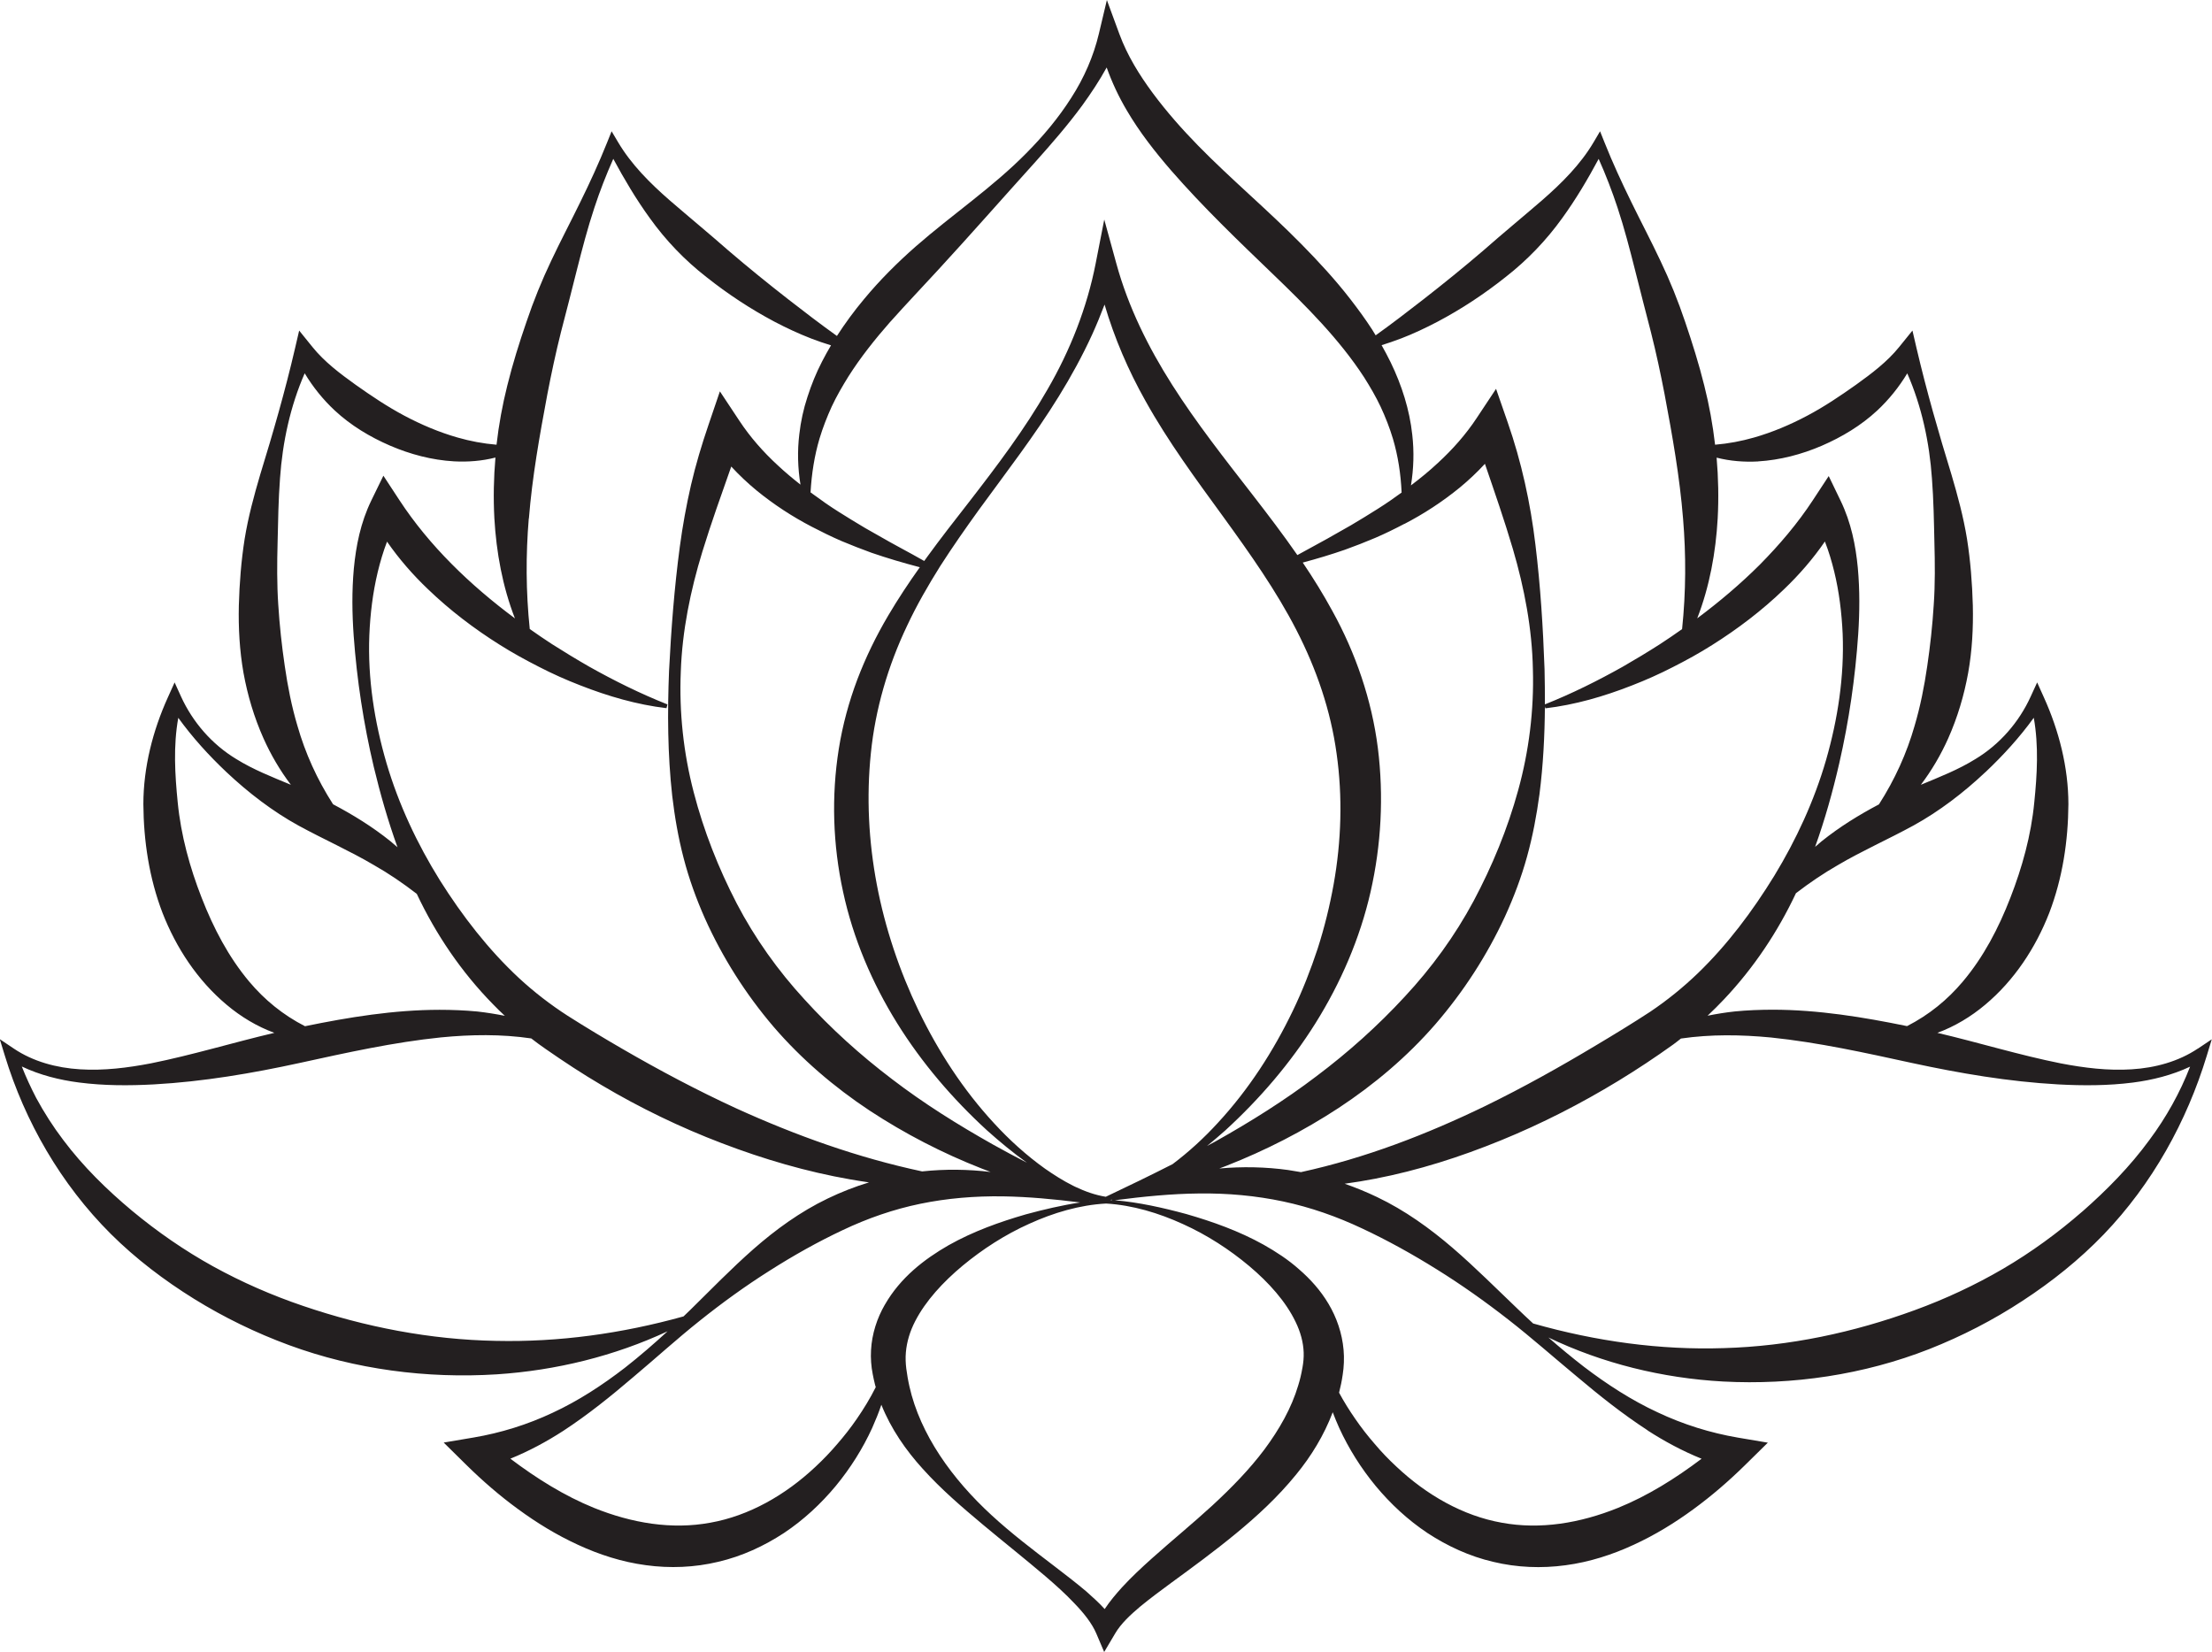
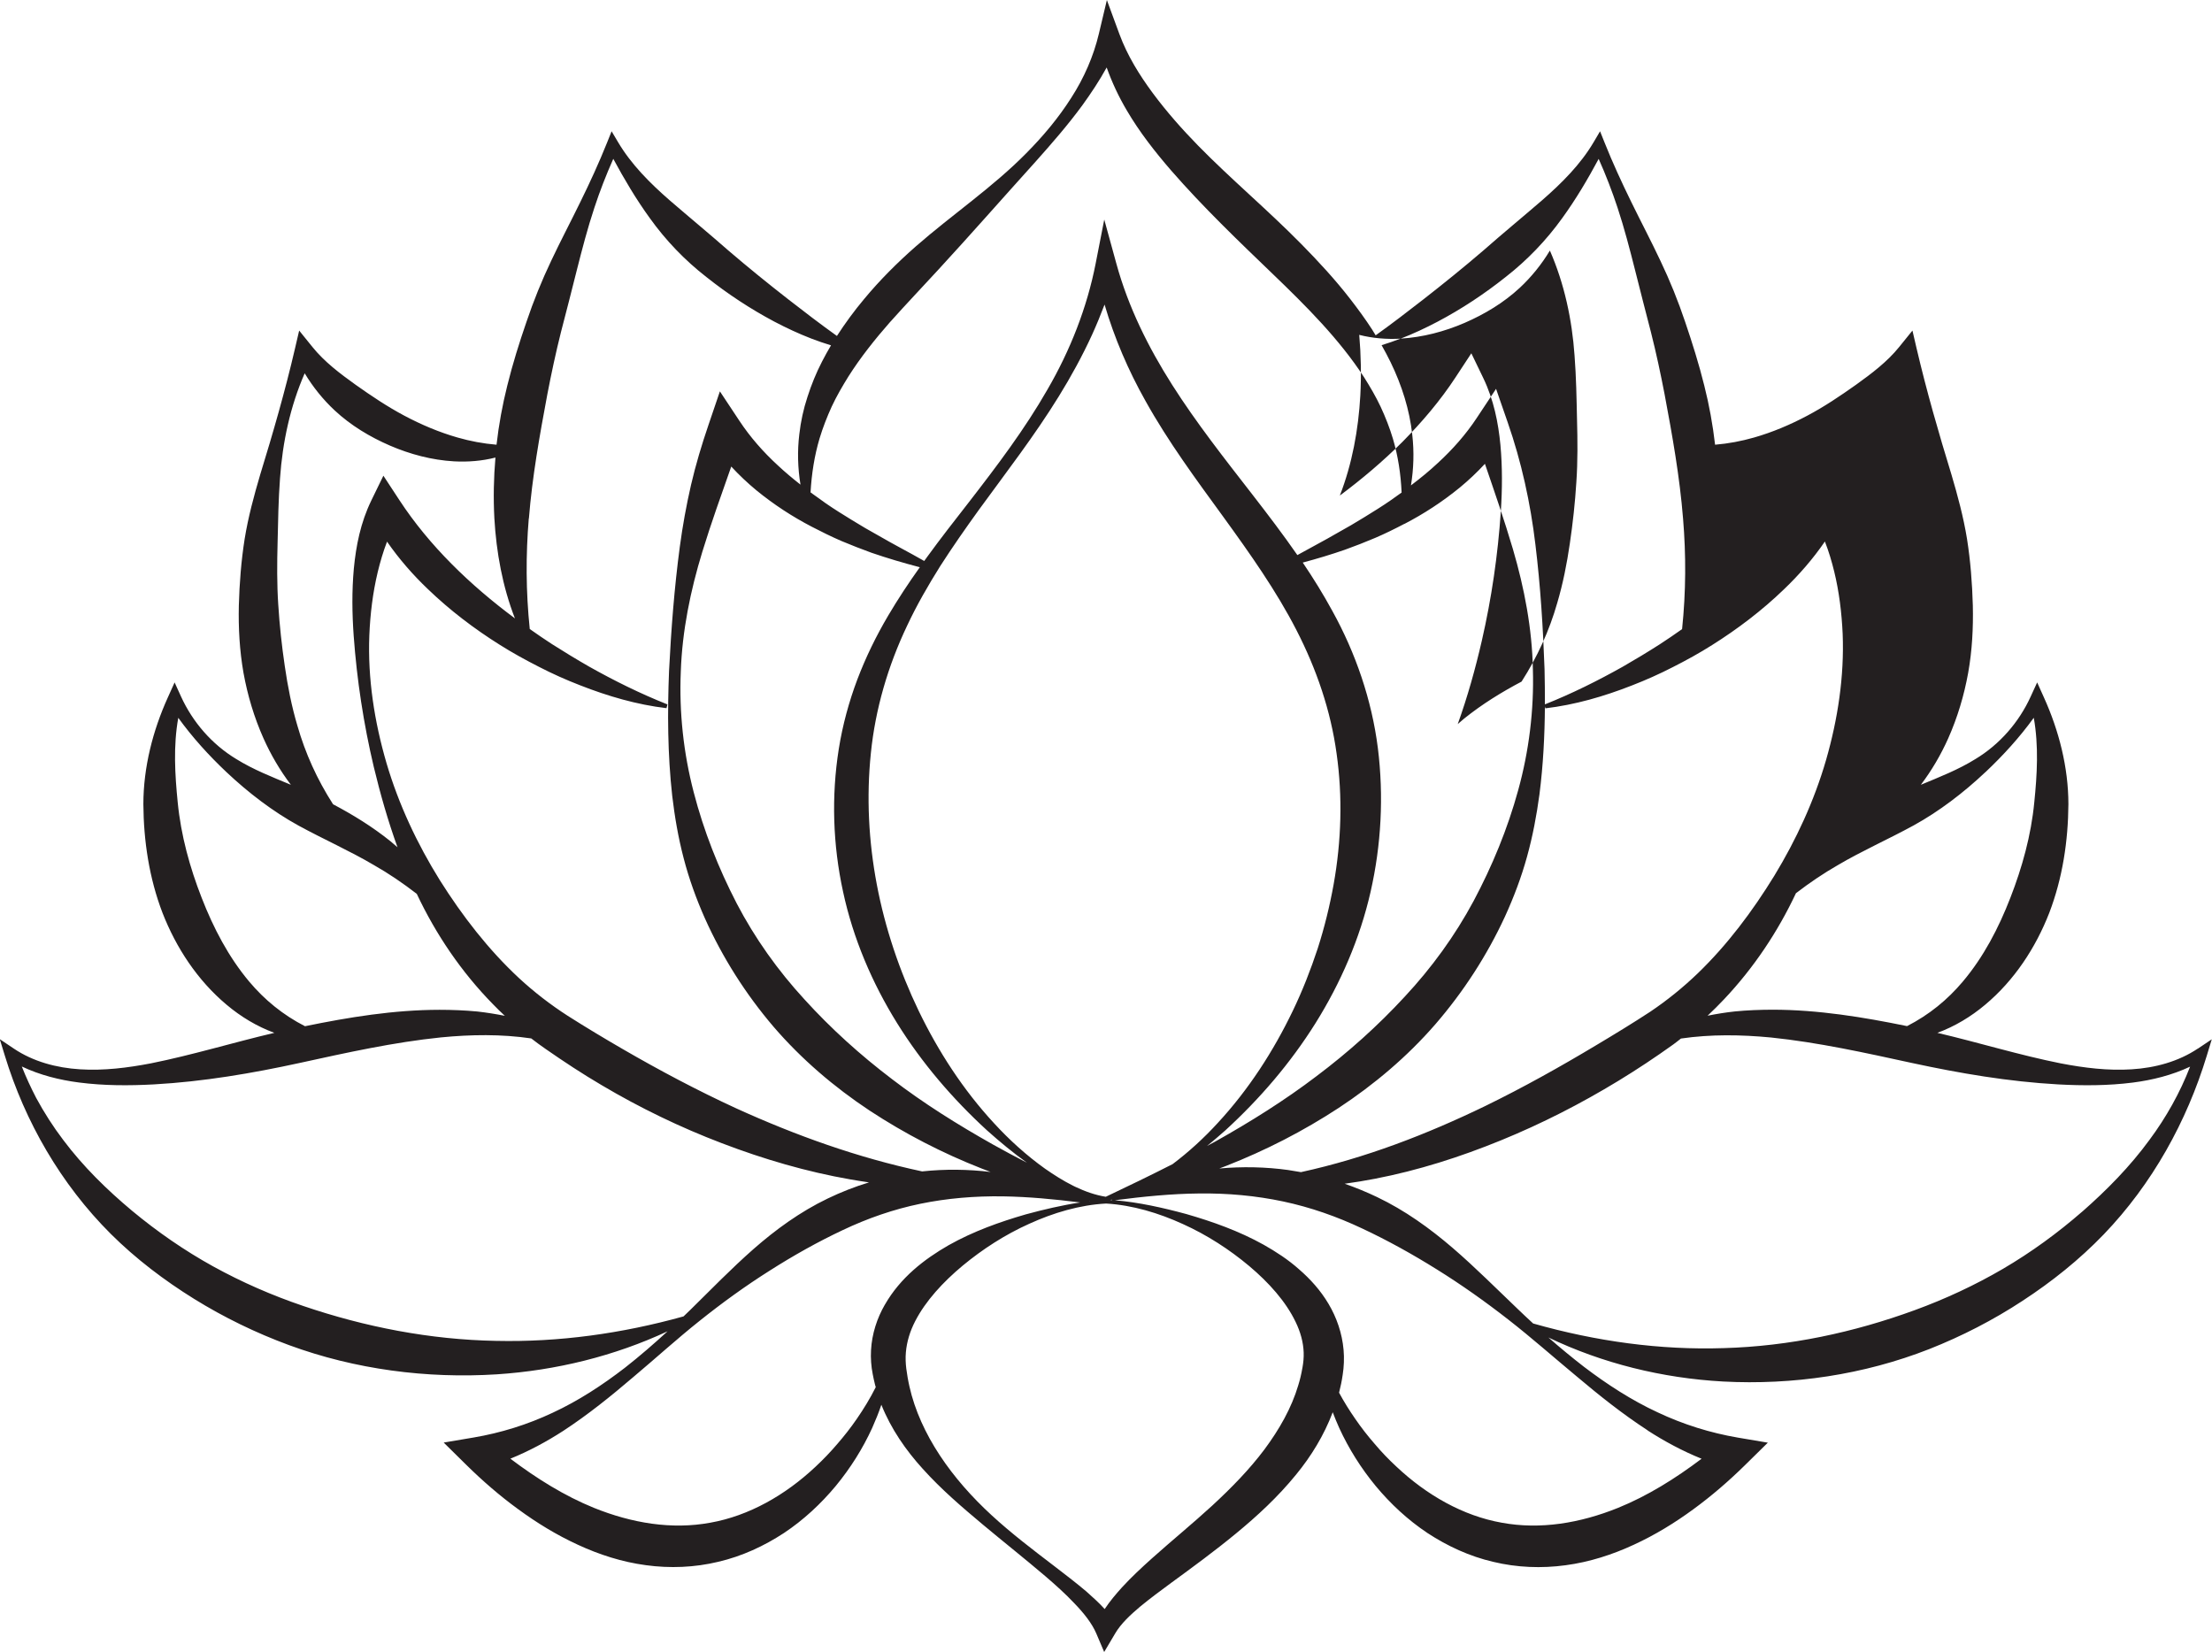
<svg xmlns="http://www.w3.org/2000/svg" id="Ebene_1" viewBox="0 0 431.16 321.97">
  <defs>
    <style>      .st0 {        fill: #231f20;      }    </style>
  </defs>
-   <path class="st0" d="M405.88,236.14c-4.81,4.19-9.97,7.95-15.45,11.16-5.48,3.2-11.26,5.89-17.21,8.06-11.89,4.35-24.45,7.04-37.23,7.4-12.38.41-24.87-1.31-37.15-4.8-1.02-.93-2.02-1.88-3.01-2.83-4.16-3.96-8.23-8.07-12.68-11.9-4.44-3.81-9.3-7.32-14.73-9.91-2.05-.98-4.17-1.85-6.32-2.6,1.98-.27,3.95-.59,5.9-.97,8.43-1.62,16.64-4.25,24.57-7.49,7.93-3.24,15.58-7.15,22.87-11.59,3.66-2.23,7.16-4.55,10.72-7.1.51-.37.99-.76,1.49-1.15,5.83-.85,11.72-.76,17.57-.2,9.18.95,18.3,2.97,27.53,4.98,9.23,1.99,18.72,3.62,28.42,4.16,4.84.26,9.73.26,14.58-.36,3.8-.49,7.61-1.44,11.14-3.1-1.97,5.09-4.66,9.89-7.9,14.25-3.8,5.21-8.33,9.8-13.11,14ZM321.14,278.8c3.3,2.13,6.82,4.02,10.53,5.52-5.13,3.88-10.55,7.25-16.29,9.58-7.36,2.97-15.14,4.28-22.66,2.89-7.52-1.33-14.61-5.36-20.52-10.92-1.49-1.38-2.91-2.85-4.23-4.42-1.35-1.55-2.63-3.18-3.8-4.89-1.14-1.64-2.2-3.34-3.16-5.11.3-1.16.54-2.33.71-3.53.23-1.42.32-3.23.17-4.81-.28-3.24-1.36-6.34-2.93-8.97-1.56-2.64-3.57-4.85-5.74-6.73-2.14-1.91-4.51-3.44-6.91-4.8-4.84-2.69-9.95-4.5-15.07-5.98-4.59-1.24-9.21-2.28-13.93-2.69,5.54-.72,11.01-1.27,16.42-1.32,5.58-.07,11.07.43,16.4,1.56,5.32,1.13,10.44,2.93,15.38,5.26,4.93,2.31,9.77,4.99,14.54,7.97,4.78,2.97,9.45,6.28,13.96,9.8,4.52,3.52,8.81,7.33,13.25,11.01,4.41,3.72,8.95,7.35,13.9,10.57ZM253.85,266.67c-.19,1.14-.46,2.25-.8,3.35-1.31,4.42-3.68,8.57-6.58,12.48-2.93,3.91-6.46,7.52-10.21,10.98-3.77,3.46-7.8,6.75-11.76,10.29-1.98,1.78-3.95,3.6-5.82,5.64-1.17,1.3-2.33,2.66-3.36,4.21-1.15-1.28-2.39-2.36-3.6-3.45-2.06-1.74-4.17-3.34-6.26-4.95-4.19-3.2-8.35-6.36-12.18-9.89-3.83-3.52-7.29-7.42-10.08-11.65-2.79-4.23-4.89-8.78-5.93-13.42-.14-.58-.24-1.16-.35-1.74-.08-.55-.18-1.08-.27-1.77-.13-1.08-.17-2.11-.08-3.16.18-2.07.8-4.12,1.82-6.09,2.04-3.95,5.41-7.61,9.26-10.82,3.87-3.2,8.25-6.04,12.98-8.16,4.71-2.14,9.79-3.66,14.97-3.94,5.18.31,10.26,1.85,14.95,3.99,4.72,2.13,9.1,4.97,12.94,8.19,3.82,3.21,7.14,6.92,9.04,10.88.96,1.97,1.51,3.98,1.58,5.98.03,1.05-.05,1.87-.25,3.03ZM172.47,254.3c-1.51,2.61-2.52,5.68-2.69,8.85-.09,1.57.03,3.18.33,4.69.11.6.28,1.36.46,2.09.04.15.09.29.13.44-1.08,2.16-2.34,4.22-3.7,6.19-1.17,1.71-2.45,3.33-3.8,4.89-1.33,1.56-2.75,3.04-4.23,4.42-5.91,5.56-13.01,9.59-20.53,10.92-7.52,1.39-15.29.08-22.66-2.89-5.74-2.33-11.16-5.71-16.3-9.59,3.63-1.47,7.07-3.33,10.29-5.41,4.88-3.19,9.33-6.79,13.65-10.48,4.35-3.65,8.53-7.46,12.94-10.97,4.4-3.52,8.96-6.82,13.65-9.78,4.66-2.97,9.41-5.63,14.25-7.91,4.83-2.29,9.87-4.05,15.11-5.13,5.23-1.08,10.65-1.53,16.15-1.45,4.95.08,9.96.55,15.03,1.19-3.57.54-7.09,1.37-10.6,2.32-5.11,1.48-10.22,3.3-15.04,6.01-4.74,2.72-9.4,6.3-12.43,11.59ZM96.74,261.35c-12.89-.23-25.57-2.7-37.65-6.81-6.05-2.05-11.92-4.61-17.53-7.7-5.6-3.09-10.88-6.75-15.81-10.84-4.92-4.11-9.55-8.64-13.44-13.83-1.96-2.58-3.71-5.32-5.26-8.18-1.03-1.99-1.98-4.03-2.8-6.12,3.52,1.67,7.34,2.63,11.15,3.12,4.85.63,9.74.63,14.59.37,9.7-.54,19.19-2.17,28.42-4.18,9.23-2.02,18.35-4.04,27.53-4.98,5.85-.57,11.77-.66,17.61.2.92.72,1.87,1.41,2.84,2.08,3.51,2.44,7.17,4.85,10.9,7.04,7.46,4.42,15.31,8.22,23.43,11.31,8.11,3.1,16.49,5.56,25.04,7.05,1.2.21,2.41.4,3.62.58-2.77.84-5.47,1.9-8.06,3.15-5.35,2.57-10.14,6.06-14.47,9.86-4.34,3.82-8.31,7.92-12.34,11.88-.42.42-.85.82-1.28,1.23-12.07,3.36-24.32,5.04-36.49,4.77ZM48.59,191.34c-4.04-4.81-6.98-10.44-9.28-16.35-2.31-5.9-4.04-12.16-4.67-18.6-.54-5.4-.88-11.02.11-16.48,2.77,3.83,5.94,7.32,9.39,10.58,4.28,4.03,9.05,7.68,14.04,10.42,5,2.73,10.03,4.94,14.7,7.7,2.91,1.65,5.66,3.53,8.36,5.61,3.7,7.86,8.68,15.23,14.9,21.56.73.76,1.48,1.49,2.26,2.21-1.78-.35-3.57-.64-5.37-.84-2.45-.23-4.9-.33-7.35-.33-8.94.01-17.7,1.45-26.23,3.2-4.29-2.19-7.9-5.16-10.85-8.67ZM54.24,117.89c-.27-4.04-.24-8.13-.13-12.23.09-4.1.16-8.27.47-12.43.49-7.02,1.99-14.03,4.81-20.47,1.61,2.68,3.59,5.13,5.85,7.24,3.15,2.93,6.86,5.16,10.79,6.86,3.93,1.69,8.15,2.81,12.45,3.06,2.71.15,5.48-.07,8.09-.74-.34,3.92-.42,7.88-.21,11.83.38,6.65,1.6,13.34,4.01,19.52-8.8-6.54-16.71-14.18-22.52-23.05l-3.12-4.76-2.35,4.82c-2.11,4.34-2.98,8.84-3.41,13.26-.4,4.43-.34,8.8-.03,13.13.63,8.64,1.93,17.14,3.91,25.52,1.27,5.28,2.77,10.54,4.63,15.69-.45-.4-.91-.8-1.38-1.18-3.52-2.83-7.33-5.17-11.18-7.2-3.11-4.84-5.42-9.95-6.95-15.31-1.13-3.79-1.89-7.68-2.46-11.61-.58-3.94-1.02-7.93-1.27-11.96ZM103.09,101.08c.65-8.14,2.09-16.17,3.6-24.24.78-4.04,1.64-8.08,2.65-12.1,1.04-4.02,2.09-8.05,3.1-12.12,1.03-4.06,2.09-8.15,3.42-12.15,1.06-3.23,2.3-6.4,3.68-9.51,2.14,3.96,4.44,7.86,7.11,11.54,3.11,4.35,6.84,8.23,11.02,11.48,4.15,3.3,8.58,6.22,13.25,8.7,2.34,1.23,4.74,2.35,7.22,3.31,1.27.48,2.54.93,3.84,1.32-.61,1.03-1.2,2.08-1.75,3.16-1.14,2.2-2.08,4.52-2.84,6.89-.78,2.36-1.31,4.81-1.59,7.28-.4,3.29-.3,6.62.23,9.82-1.52-1.19-2.99-2.42-4.38-3.72-2.88-2.64-5.42-5.54-7.5-8.68l-3.83-5.78-2.24,6.59c-1.29,3.78-2.47,7.7-3.39,11.66-.91,3.97-1.64,7.99-2.18,12.03-1.08,8.08-1.69,16.15-2.1,24.21-.32,8.07-.29,16.2.62,24.36.48,4.07,1.18,8.15,2.23,12.15,1.04,4.01,2.46,7.94,4.15,11.74,3.41,7.6,7.94,14.74,13.36,21.09,5.45,6.34,11.85,11.79,18.73,16.35,6.91,4.54,14.23,8.31,21.83,11.29.58.23,1.17.45,1.76.68-4.4-.53-8.87-.59-13.35-.11-12.57-2.68-24.62-7.01-36.19-12.27-7.57-3.48-14.94-7.39-22.16-11.57-3.62-2.1-7.16-4.22-10.73-6.49-3.34-2.15-6.56-4.63-9.53-7.38-5.93-5.52-10.99-12.05-15.41-19.07-4.38-7.04-8-14.71-10.38-22.79-2.36-8.07-3.68-16.52-3.35-24.9.17-4.19.68-8.34,1.63-12.32.49-2.04,1.09-4.05,1.82-5.96,2.34,3.38,5.04,6.47,7.97,9.26,4.29,4.13,9.02,7.72,13.99,10.84,2.48,1.57,5.06,2.98,7.67,4.31,2.6,1.34,5.28,2.54,8,3.59,5.43,2.13,11.08,3.78,16.84,4.46l.19-.73c-5.33-2.12-10.39-4.63-15.3-7.39-2.44-1.4-4.84-2.86-7.2-4.36-1.47-.95-2.91-1.94-4.34-2.95-.76-7.31-.78-14.45-.19-21.55ZM173.57,62.69c3.03-3.4,6.2-6.72,9.35-10.15,6.31-6.85,12.59-14.01,18.94-21.04,3.16-3.54,6.28-7.12,9.11-10.98,1.7-2.35,3.32-4.79,4.74-7.37,1.04,2.92,2.36,5.73,3.93,8.38,2.48,4.23,5.49,8.06,8.63,11.69,6.3,7.23,13.11,13.73,19.74,20.11,6.63,6.37,13.05,12.78,17.88,20.21,1.18,1.87,2.3,3.78,3.24,5.78.93,2,1.74,4.07,2.38,6.2.99,3.34,1.53,6.87,1.69,10.48-.72.52-1.45,1.04-2.18,1.55-1.65,1.14-3.36,2.2-5.09,3.26-1.72,1.07-3.48,2.09-5.27,3.08-2.54,1.48-5.17,2.84-7.78,4.3-2.81-4.05-5.77-7.93-8.72-11.74-5.51-7.1-10.98-14.04-15.67-21.42-4.68-7.36-8.58-15.21-10.89-23.65l-2.36-8.59-1.68,8.59c-1.68,8.57-4.94,16.88-9.39,24.54-4.41,7.71-9.81,14.85-15.3,21.94-2.76,3.54-5.53,7.08-8.19,10.74-.18.24-.35.49-.53.74-2.95-1.69-5.95-3.22-8.83-4.9-1.79-.99-3.55-2.01-5.27-3.08-1.73-1.06-3.44-2.12-5.09-3.26-1-.7-1.99-1.41-2.97-2.13.21-3.64.76-7.16,1.76-10.52.65-2.15,1.46-4.22,2.38-6.23.94-2.01,2.06-3.93,3.23-5.82,2.38-3.76,5.19-7.28,8.19-10.7ZM273.02,66c2.47-.95,4.87-2.08,7.21-3.31,4.67-2.47,9.1-5.4,13.25-8.7,4.18-3.26,7.91-7.13,11.03-11.48,2.67-3.68,4.97-7.58,7.1-11.54,1.39,3.1,2.61,6.28,3.68,9.51,1.32,3.99,2.38,8.08,3.41,12.15,1.01,4.07,2.07,8.1,3.1,12.12,1.02,4.02,1.88,8.06,2.66,12.1,1.52,8.08,2.95,16.11,3.6,24.24.59,7.09.57,14.22-.19,21.53-1.43,1.01-2.88,2.01-4.35,2.96-2.36,1.51-4.76,2.96-7.2,4.36-4.88,2.74-9.9,5.24-15.19,7.35.01-2.29-.02-4.57-.07-6.86-.29-8.08-.79-16.18-1.78-24.29-.96-8.1-2.74-16.18-5.4-23.81l-2.27-6.54-3.8,5.73c-2.08,3.14-4.63,6.04-7.5,8.68-1.66,1.56-3.45,3.02-5.29,4.41.53-3.21.64-6.54.26-9.85-.52-4.9-2.06-9.7-4.21-14.13-.56-1.14-1.15-2.26-1.77-3.35,1.25-.38,2.48-.82,3.7-1.28ZM342.68,89.93c4.3-.26,8.52-1.37,12.44-3.06,3.92-1.7,7.64-3.93,10.79-6.86,2.26-2.11,4.24-4.56,5.85-7.24,2.82,6.44,4.32,13.45,4.81,20.47.32,4.16.39,8.32.48,12.43.11,4.1.15,8.19-.13,12.23-.25,4.04-.69,8.03-1.27,11.96-.57,3.93-1.34,7.82-2.46,11.61-1.53,5.35-3.84,10.46-6.95,15.31-3.85,2.03-7.66,4.37-11.18,7.2-.43.35-.84.72-1.26,1.08,1.92-5.34,3.44-10.79,4.7-16.27,1.9-8.29,3.12-16.67,3.7-25.2.28-4.27.32-8.58-.08-12.94-.42-4.35-1.29-8.78-3.36-13.07l-2.31-4.79-3.1,4.72c-2.95,4.5-6.48,8.65-10.33,12.55-3.77,3.76-7.87,7.23-12.2,10.46,2.4-6.17,3.62-12.85,3.99-19.49.21-3.95.13-7.91-.21-11.83,2.61.67,5.39.89,8.09.74ZM216.74,233.83l.02.09c-.12-.01-.24-.02-.37-.03.12-.02.23-.04.35-.07ZM212.43,234.13s-.08.01-.11.02v-.04s.08.02.11.02ZM273.76,102.11c3.78-1.96,7.4-4.32,10.78-7.08,1.72-1.42,3.36-2.96,4.9-4.63,1.89,5.53,3.8,11.01,5.46,16.64,2.23,7.61,3.74,15.5,3.89,23.45.23,7.95-.77,15.92-2.86,23.5-2.08,7.59-5.07,14.81-8.69,21.61-3.65,6.8-8.2,13.05-13.44,18.67-5.21,5.65-10.97,10.81-17.18,15.48-6.19,4.71-12.85,8.88-19.75,12.75-.52.29-1.06.57-1.58.85,1.19-.98,2.37-1.98,3.53-3.01,6.69-6.12,12.7-13.1,17.6-20.92,4.88-7.81,8.65-16.46,10.73-25.59,2.08-9.14,2.59-18.64,1.42-28.03-1.19-9.4-4.35-18.55-8.87-26.72-1.78-3.27-3.72-6.4-5.77-9.43,2.76-.74,5.51-1.56,8.24-2.51,1.97-.71,3.93-1.47,5.88-2.3,1.94-.83,3.84-1.77,5.73-2.76ZM215.3,59.36c1.92,6.54,4.64,12.86,7.97,18.77,4.48,8.05,9.92,15.38,15.17,22.6,5.24,7.23,10.33,14.42,14.25,22.06,3.93,7.64,6.69,15.7,7.84,24.1,1.19,8.39.93,17.05-.58,25.48-.76,4.22-1.79,8.41-3.11,12.52-1.36,4.11-2.94,8.17-4.84,12.11-3.78,7.87-8.62,15.38-14.65,21.89-2.68,2.93-5.62,5.62-8.79,8.01-4.28,2.18-8.63,4.28-13.02,6.36-2.06-.33-4.04-1.04-5.94-1.94-.14-.07-.29-.15-.43-.21-1.91-.95-3.73-2.11-5.47-3.32-3.61-2.58-6.93-5.58-9.93-8.85-6.03-6.51-10.88-14.02-14.69-21.89-7.57-15.76-11.1-33.14-9.33-50.28.87-8.53,3.3-16.92,7.08-24.85,1.86-3.97,4.07-7.8,6.43-11.57,2.4-3.74,4.96-7.4,7.58-11.03,5.27-7.24,10.79-14.36,15.55-22.08,2.38-3.85,4.57-7.85,6.48-12.01.87-1.92,1.68-3.88,2.43-5.87ZM142.54,90.94c1.54,1.67,3.19,3.22,4.92,4.65,3.38,2.76,6.99,5.11,10.78,7.08,1.89.98,3.79,1.92,5.73,2.76,1.95.82,3.91,1.58,5.88,2.3,3.13,1.08,6.28,2,9.44,2.83-2.17,3.04-4.24,6.17-6.16,9.42-2.33,3.95-4.37,8.11-6.02,12.46-1.64,4.35-2.87,8.89-3.61,13.51-1.47,9.24-1.16,18.73.83,27.85,1.96,9.13,5.67,17.79,10.52,25.6,4.86,7.82,10.87,14.81,17.55,20.93,2.48,2.22,5.06,4.35,7.76,6.29-2.22-1.15-4.43-2.32-6.59-3.53-6.88-3.87-13.53-8.03-19.69-12.75-6.18-4.69-11.91-9.86-17.06-15.53-5.19-5.64-9.67-11.92-13.23-18.74-3.53-6.82-6.41-14.07-8.38-21.68-1.98-7.6-2.85-15.57-2.51-23.49.27-7.94,1.88-15.79,4.2-23.36,1.72-5.61,3.69-11.07,5.63-16.59ZM251.19,228.06c-4.52-.63-9.05-.71-13.52-.31.46-.18.93-.35,1.39-.53,7.6-2.98,14.95-6.74,21.88-11.28,6.91-4.55,13.34-9.97,18.83-16.29,5.47-6.32,10.07-13.42,13.57-20.99,1.73-3.79,3.21-7.7,4.31-11.7,1.11-4,1.87-8.07,2.42-12.14.73-5.72,1.02-11.43,1.06-17.12l.09.36c5.77-.68,11.42-2.32,16.85-4.45,2.72-1.05,5.4-2.25,7.99-3.58,2.61-1.32,5.19-2.74,7.67-4.31,4.97-3.13,9.7-6.71,13.99-10.85,2.94-2.81,5.66-5.93,7.99-9.33.01.05.04.09.05.15.71,1.82,1.28,3.74,1.76,5.7.96,3.92,1.46,8.03,1.65,12.15.33,8.27-.94,16.61-3.23,24.57-2.31,7.98-5.83,15.57-10.08,22.56-4.28,6.97-9.17,13.48-14.93,19.04-2.88,2.77-5.98,5.27-9.26,7.48-3.36,2.2-6.95,4.39-10.47,6.49-7.07,4.24-14.26,8.26-21.65,11.87-11.46,5.55-23.41,10.17-35.97,12.91-.81-.15-1.61-.28-2.42-.4ZM387.02,150.48c3.45-3.26,6.63-6.75,9.4-10.58.98,5.47.65,11.09.1,16.48-.62,6.44-2.36,12.7-4.66,18.6-2.29,5.91-5.23,11.55-9.28,16.35-2.96,3.52-6.57,6.48-10.86,8.67-8.54-1.75-17.29-3.19-26.23-3.2-2.44.01-4.9.1-7.34.34-1.78.19-3.55.48-5.31.83,1.11-1.05,2.19-2.11,3.23-3.22,5.79-6.13,10.47-13.16,13.99-20.65,2.66-2.04,5.37-3.88,8.22-5.51,4.68-2.76,9.71-4.97,14.71-7.7,4.98-2.74,9.76-6.39,14.03-10.42ZM428.41,204.37c-3.77,2.53-8.32,3.77-12.91,4.05-4.6.3-9.26-.28-13.83-1.16-8.03-1.6-15.92-4.04-24.04-5.95,3.38-1.24,6.55-3.15,9.32-5.48,5.7-4.77,9.84-11.12,12.48-17.88,2.61-6.81,3.69-14.05,3.74-21.22-.01-7.2-1.85-14.33-4.76-20.77l-1.33-2.95-1.26,2.75c-2.28,5.01-6.05,9.34-10.78,12.19-3.33,2.07-6.97,3.49-10.63,5.01,2.11-2.79,3.9-5.84,5.33-9.04,1.82-4.09,3.1-8.4,3.89-12.76.78-4.36,1.01-8.78.91-13.14-.12-4.36-.46-8.7-1.13-12.96-.69-4.27-1.82-8.44-3.03-12.54-2.52-8.21-4.83-16.21-6.8-24.61l-.81-3.48-2.57,3.18c-2.35,2.92-5.41,5.21-8.44,7.39-3.05,2.16-6.16,4.26-9.47,6.01-3.31,1.76-6.77,3.23-10.4,4.27-2.45.7-4.97,1.18-7.59,1.4-.45-3.9-1.15-7.76-2.11-11.54-1.04-4.2-2.34-8.32-3.72-12.39-1.37-4.07-2.97-8.05-4.82-11.91-1.82-3.87-3.82-7.65-5.68-11.46-1.86-3.8-3.64-7.65-5.2-11.57l-.89-2.22-1.25,2.12c-2.57,4.36-6.23,7.99-10.02,11.3-3.82,3.3-7.68,6.47-11.45,9.79-3.81,3.27-7.74,6.45-11.74,9.57-3.05,2.37-6.1,4.72-9.28,6.99-.23-.38-.45-.76-.69-1.13-1.33-2.05-2.77-4.02-4.25-5.93-2.96-3.83-6.22-7.34-9.54-10.72-6.65-6.75-13.78-12.71-20.14-19.21-3.18-3.25-6.15-6.63-8.8-10.19-2.64-3.57-4.98-7.34-6.52-11.51l-2.45-6.66-1.57,6.6c-1.03,4.34-2.88,8.59-5.38,12.46-2.47,3.89-5.47,7.47-8.75,10.78-6.56,6.66-14.4,11.93-21.56,18.19-3.57,3.14-6.98,6.53-10.08,10.27-1.89,2.26-3.66,4.66-5.28,7.17-3.23-2.31-6.35-4.7-9.45-7.11-4-3.12-7.93-6.3-11.74-9.57-3.78-3.32-7.63-6.49-11.45-9.79-3.79-3.31-7.44-6.94-10.02-11.3l-1.26-2.12-.89,2.22c-1.57,3.92-3.34,7.77-5.21,11.57-1.86,3.82-3.86,7.59-5.68,11.46-1.84,3.86-3.45,7.84-4.82,11.91-1.4,4.06-2.69,8.18-3.73,12.39-.95,3.78-1.66,7.65-2.1,11.54-2.63-.22-5.15-.7-7.59-1.4-3.63-1.04-7.09-2.51-10.4-4.27-3.31-1.76-6.42-3.85-9.47-6.01-3.03-2.17-6.09-4.47-8.44-7.39l-2.57-3.18-.81,3.48c-1.95,8.4-4.27,16.41-6.79,24.61-1.21,4.1-2.34,8.28-3.03,12.54-.67,4.27-1.01,8.6-1.13,12.96-.1,4.36.14,8.78.91,13.14.79,4.36,2.07,8.67,3.9,12.76,1.43,3.2,3.22,6.25,5.33,9.04-3.65-1.52-7.3-2.94-10.63-5.01-4.73-2.85-8.5-7.19-10.78-12.19l-1.25-2.75-1.33,2.95c-2.91,6.43-4.75,13.57-4.76,20.77.05,7.17,1.13,14.42,3.74,21.22,2.64,6.76,6.79,13.11,12.48,17.88,2.77,2.34,5.93,4.24,9.31,5.48-8.11,1.91-16.01,4.33-24.03,5.94-4.57.88-9.22,1.46-13.83,1.17-4.59-.28-9.15-1.5-12.92-4.04l-2.74-1.84.98,3.19c3.93,12.89,10.92,25.06,20.67,34.78,4.88,4.85,10.39,9.03,16.22,12.65,5.84,3.62,12.06,6.64,18.52,9.02,12.93,4.75,26.86,6.55,40.5,5.69,11.56-.76,22.95-3.57,33.28-8.39-2.68,2.46-5.43,4.84-8.28,7.08-4.43,3.42-9.12,6.48-14.1,8.79-4.96,2.34-10.16,3.94-15.4,4.83l-5.86.99,4.44,4.38c3.13,3.08,6.47,5.98,10.08,8.61,3.6,2.64,7.46,5.01,11.62,6.92,4.14,1.92,8.61,3.37,13.28,3.99,4.66.64,9.49.45,14.09-.66,4.62-1.07,8.95-3.08,12.81-5.61,3.85-2.56,7.22-5.71,10.1-9.17,2.86-3.47,5.26-7.28,7.1-11.31.66-1.48,1.27-2.98,1.79-4.52,1.89,4.73,4.79,8.88,8.04,12.46,3.65,4.06,7.72,7.53,11.78,10.93,4.06,3.39,8.19,6.66,12.17,10.05,1.98,1.7,3.92,3.44,5.67,5.3,1.76,1.82,3.38,3.84,4.23,5.83l1.54,3.62,2.17-3.66c1.09-1.85,2.91-3.56,4.81-5.16,1.92-1.59,3.99-3.11,6.07-4.65,4.19-3.06,8.47-6.19,12.62-9.61,4.16-3.42,8.2-7.15,11.74-11.5,2.92-3.55,5.44-7.65,7.14-12.15.39,1.04.82,2.06,1.27,3.07,1.85,4.03,4.24,7.83,7.11,11.31,2.88,3.46,6.24,6.6,10.1,9.17,3.86,2.53,8.19,4.54,12.81,5.61,4.6,1.11,9.44,1.3,14.1.66,4.67-.62,9.14-2.07,13.28-3.99,4.16-1.91,8.02-4.28,11.62-6.92,3.6-2.63,6.95-5.53,10.08-8.61l4.44-4.37-5.86-.99c-5.31-.91-10.59-2.54-15.64-4.93-5.07-2.35-9.85-5.45-14.37-8.89-2.35-1.82-4.65-3.72-6.9-5.69,10.51,5.04,22.2,7.93,34.04,8.58,13.57.72,27.43-1.31,40.19-6.32,6.36-2.51,12.48-5.66,18.19-9.41,5.72-3.73,11.09-8.03,15.82-12.94,9.48-9.86,16.2-22.04,20.09-34.84l.97-3.19-2.74,1.84" />
+   <path class="st0" d="M405.88,236.14c-4.81,4.19-9.97,7.95-15.45,11.16-5.48,3.2-11.26,5.89-17.21,8.06-11.89,4.35-24.45,7.04-37.23,7.4-12.38.41-24.87-1.31-37.15-4.8-1.02-.93-2.02-1.88-3.01-2.83-4.16-3.96-8.23-8.07-12.68-11.9-4.44-3.81-9.3-7.32-14.73-9.91-2.05-.98-4.17-1.85-6.32-2.6,1.98-.27,3.95-.59,5.9-.97,8.43-1.62,16.64-4.25,24.57-7.49,7.93-3.24,15.58-7.15,22.87-11.59,3.66-2.23,7.16-4.55,10.72-7.1.51-.37.99-.76,1.49-1.15,5.83-.85,11.72-.76,17.57-.2,9.18.95,18.3,2.97,27.53,4.98,9.23,1.99,18.72,3.62,28.42,4.16,4.84.26,9.73.26,14.58-.36,3.8-.49,7.61-1.44,11.14-3.1-1.97,5.09-4.66,9.89-7.9,14.25-3.8,5.21-8.33,9.8-13.11,14ZM321.14,278.8c3.3,2.13,6.82,4.02,10.53,5.52-5.13,3.88-10.55,7.25-16.29,9.58-7.36,2.97-15.14,4.28-22.66,2.89-7.52-1.33-14.61-5.36-20.52-10.92-1.49-1.38-2.91-2.85-4.23-4.42-1.35-1.55-2.63-3.18-3.8-4.89-1.14-1.64-2.2-3.34-3.16-5.11.3-1.16.54-2.33.71-3.53.23-1.42.32-3.23.17-4.81-.28-3.24-1.36-6.34-2.93-8.97-1.56-2.64-3.57-4.85-5.74-6.73-2.14-1.91-4.51-3.44-6.91-4.8-4.84-2.69-9.95-4.5-15.07-5.98-4.59-1.24-9.21-2.28-13.93-2.69,5.54-.72,11.01-1.27,16.42-1.32,5.58-.07,11.07.43,16.4,1.56,5.32,1.13,10.44,2.93,15.38,5.26,4.93,2.31,9.77,4.99,14.54,7.97,4.78,2.97,9.45,6.28,13.96,9.8,4.52,3.52,8.81,7.33,13.25,11.01,4.41,3.72,8.95,7.35,13.9,10.57ZM253.85,266.67c-.19,1.14-.46,2.25-.8,3.35-1.31,4.42-3.68,8.57-6.58,12.48-2.93,3.91-6.46,7.52-10.21,10.98-3.77,3.46-7.8,6.75-11.76,10.29-1.98,1.78-3.95,3.6-5.82,5.64-1.17,1.3-2.33,2.66-3.36,4.21-1.15-1.28-2.39-2.36-3.6-3.45-2.06-1.74-4.17-3.34-6.26-4.95-4.19-3.2-8.35-6.36-12.18-9.89-3.83-3.52-7.29-7.42-10.08-11.65-2.79-4.23-4.89-8.78-5.93-13.42-.14-.58-.24-1.16-.35-1.74-.08-.55-.18-1.08-.27-1.77-.13-1.08-.17-2.11-.08-3.16.18-2.07.8-4.12,1.82-6.09,2.04-3.95,5.41-7.61,9.26-10.82,3.87-3.2,8.25-6.04,12.98-8.16,4.71-2.14,9.79-3.66,14.97-3.94,5.18.31,10.26,1.85,14.95,3.99,4.72,2.13,9.1,4.97,12.94,8.19,3.82,3.21,7.14,6.92,9.04,10.88.96,1.97,1.51,3.98,1.58,5.98.03,1.05-.05,1.87-.25,3.03ZM172.47,254.3c-1.51,2.61-2.52,5.68-2.69,8.85-.09,1.57.03,3.18.33,4.69.11.6.28,1.36.46,2.09.04.15.09.29.13.44-1.08,2.16-2.34,4.22-3.7,6.19-1.17,1.71-2.45,3.33-3.8,4.89-1.33,1.56-2.75,3.04-4.23,4.42-5.91,5.56-13.01,9.59-20.53,10.92-7.52,1.39-15.29.08-22.66-2.89-5.74-2.33-11.16-5.71-16.3-9.59,3.63-1.47,7.07-3.33,10.29-5.41,4.88-3.19,9.33-6.79,13.65-10.48,4.35-3.65,8.53-7.46,12.94-10.97,4.4-3.52,8.96-6.82,13.65-9.78,4.66-2.97,9.41-5.63,14.25-7.91,4.83-2.29,9.87-4.05,15.11-5.13,5.23-1.08,10.65-1.53,16.15-1.45,4.95.08,9.96.55,15.03,1.19-3.57.54-7.09,1.37-10.6,2.32-5.11,1.48-10.22,3.3-15.04,6.01-4.74,2.72-9.4,6.3-12.43,11.59ZM96.74,261.35c-12.89-.23-25.57-2.7-37.65-6.81-6.05-2.05-11.92-4.61-17.53-7.7-5.6-3.09-10.88-6.75-15.81-10.84-4.92-4.11-9.55-8.64-13.44-13.83-1.96-2.58-3.71-5.32-5.26-8.18-1.03-1.99-1.98-4.03-2.8-6.12,3.52,1.67,7.34,2.63,11.15,3.12,4.85.63,9.74.63,14.59.37,9.7-.54,19.19-2.17,28.42-4.18,9.23-2.02,18.35-4.04,27.53-4.98,5.85-.57,11.77-.66,17.61.2.92.72,1.87,1.41,2.84,2.08,3.51,2.44,7.17,4.85,10.9,7.04,7.46,4.42,15.31,8.22,23.43,11.31,8.11,3.1,16.49,5.56,25.04,7.05,1.2.21,2.41.4,3.62.58-2.77.84-5.47,1.9-8.06,3.15-5.35,2.57-10.14,6.06-14.47,9.86-4.34,3.82-8.31,7.92-12.34,11.88-.42.42-.85.82-1.28,1.23-12.07,3.36-24.32,5.04-36.49,4.77ZM48.59,191.34c-4.04-4.81-6.98-10.44-9.28-16.35-2.31-5.9-4.04-12.16-4.67-18.6-.54-5.4-.88-11.02.11-16.48,2.77,3.83,5.94,7.32,9.39,10.58,4.28,4.03,9.05,7.68,14.04,10.42,5,2.73,10.03,4.94,14.7,7.7,2.91,1.65,5.66,3.53,8.36,5.61,3.7,7.86,8.68,15.23,14.9,21.56.73.76,1.48,1.49,2.26,2.21-1.78-.35-3.57-.64-5.37-.84-2.45-.23-4.9-.33-7.35-.33-8.94.01-17.7,1.45-26.23,3.2-4.29-2.19-7.9-5.16-10.85-8.67ZM54.24,117.89c-.27-4.04-.24-8.13-.13-12.23.09-4.1.16-8.27.47-12.43.49-7.02,1.99-14.03,4.81-20.47,1.61,2.68,3.59,5.13,5.85,7.24,3.15,2.93,6.86,5.16,10.79,6.86,3.93,1.69,8.15,2.81,12.45,3.06,2.71.15,5.48-.07,8.09-.74-.34,3.92-.42,7.88-.21,11.83.38,6.65,1.6,13.34,4.01,19.52-8.8-6.54-16.71-14.18-22.52-23.05l-3.12-4.76-2.35,4.82c-2.11,4.34-2.98,8.84-3.41,13.26-.4,4.43-.34,8.8-.03,13.13.63,8.64,1.93,17.14,3.91,25.52,1.27,5.28,2.77,10.54,4.63,15.69-.45-.4-.91-.8-1.38-1.18-3.52-2.83-7.33-5.17-11.18-7.2-3.11-4.84-5.42-9.95-6.95-15.31-1.13-3.79-1.89-7.68-2.46-11.61-.58-3.94-1.02-7.93-1.27-11.96ZM103.09,101.08c.65-8.14,2.09-16.17,3.6-24.24.78-4.04,1.64-8.08,2.65-12.1,1.04-4.02,2.09-8.05,3.1-12.12,1.03-4.06,2.09-8.15,3.42-12.15,1.06-3.23,2.3-6.4,3.68-9.51,2.14,3.96,4.44,7.86,7.11,11.54,3.11,4.35,6.84,8.23,11.02,11.48,4.15,3.3,8.58,6.22,13.25,8.7,2.34,1.23,4.74,2.35,7.22,3.31,1.27.48,2.54.93,3.84,1.32-.61,1.03-1.2,2.08-1.75,3.16-1.14,2.2-2.08,4.52-2.84,6.89-.78,2.36-1.31,4.81-1.59,7.28-.4,3.29-.3,6.62.23,9.82-1.52-1.19-2.99-2.42-4.38-3.72-2.88-2.64-5.42-5.54-7.5-8.68l-3.83-5.78-2.24,6.59c-1.29,3.78-2.47,7.7-3.39,11.66-.91,3.97-1.64,7.99-2.18,12.03-1.08,8.08-1.69,16.15-2.1,24.21-.32,8.07-.29,16.2.62,24.36.48,4.07,1.18,8.15,2.23,12.15,1.04,4.01,2.46,7.94,4.15,11.74,3.41,7.6,7.94,14.74,13.36,21.09,5.45,6.34,11.85,11.79,18.73,16.35,6.91,4.54,14.23,8.31,21.83,11.29.58.23,1.17.45,1.76.68-4.4-.53-8.87-.59-13.35-.11-12.57-2.68-24.62-7.01-36.19-12.27-7.57-3.48-14.94-7.39-22.16-11.57-3.62-2.1-7.16-4.22-10.73-6.49-3.34-2.15-6.56-4.63-9.53-7.38-5.93-5.52-10.99-12.05-15.41-19.07-4.38-7.04-8-14.71-10.38-22.79-2.36-8.07-3.68-16.52-3.35-24.9.17-4.19.68-8.34,1.63-12.32.49-2.04,1.09-4.05,1.82-5.96,2.34,3.38,5.04,6.47,7.97,9.26,4.29,4.13,9.02,7.72,13.99,10.84,2.48,1.57,5.06,2.98,7.67,4.31,2.6,1.34,5.28,2.54,8,3.59,5.43,2.13,11.08,3.78,16.84,4.46l.19-.73c-5.33-2.12-10.39-4.63-15.3-7.39-2.44-1.4-4.84-2.86-7.2-4.36-1.47-.95-2.91-1.94-4.34-2.95-.76-7.31-.78-14.45-.19-21.55ZM173.57,62.69c3.03-3.4,6.2-6.72,9.35-10.15,6.31-6.85,12.59-14.01,18.94-21.04,3.16-3.54,6.28-7.12,9.11-10.98,1.7-2.35,3.32-4.79,4.74-7.37,1.04,2.92,2.36,5.73,3.93,8.38,2.48,4.23,5.49,8.06,8.63,11.69,6.3,7.23,13.11,13.73,19.74,20.11,6.63,6.37,13.05,12.78,17.88,20.21,1.18,1.87,2.3,3.78,3.24,5.78.93,2,1.74,4.07,2.38,6.2.99,3.34,1.53,6.87,1.69,10.48-.72.52-1.45,1.04-2.18,1.55-1.65,1.14-3.36,2.2-5.09,3.26-1.72,1.07-3.48,2.09-5.27,3.08-2.54,1.48-5.17,2.84-7.78,4.3-2.81-4.05-5.77-7.93-8.72-11.74-5.51-7.1-10.98-14.04-15.67-21.42-4.68-7.36-8.58-15.21-10.89-23.65l-2.36-8.59-1.68,8.59c-1.68,8.57-4.94,16.88-9.39,24.54-4.41,7.71-9.81,14.85-15.3,21.94-2.76,3.54-5.53,7.08-8.19,10.74-.18.24-.35.49-.53.74-2.95-1.69-5.95-3.22-8.83-4.9-1.79-.99-3.55-2.01-5.27-3.08-1.73-1.06-3.44-2.12-5.09-3.26-1-.7-1.99-1.41-2.97-2.13.21-3.64.76-7.16,1.76-10.52.65-2.15,1.46-4.22,2.38-6.23.94-2.01,2.06-3.93,3.23-5.82,2.38-3.76,5.19-7.28,8.19-10.7ZM273.02,66c2.47-.95,4.87-2.08,7.21-3.31,4.67-2.47,9.1-5.4,13.25-8.7,4.18-3.26,7.91-7.13,11.03-11.48,2.67-3.68,4.97-7.58,7.1-11.54,1.39,3.1,2.61,6.28,3.68,9.51,1.32,3.99,2.38,8.08,3.41,12.15,1.01,4.07,2.07,8.1,3.1,12.12,1.02,4.02,1.88,8.06,2.66,12.1,1.52,8.08,2.95,16.11,3.6,24.24.59,7.09.57,14.22-.19,21.53-1.43,1.01-2.88,2.01-4.35,2.96-2.36,1.51-4.76,2.96-7.2,4.36-4.88,2.74-9.9,5.24-15.19,7.35.01-2.29-.02-4.57-.07-6.86-.29-8.08-.79-16.18-1.78-24.29-.96-8.1-2.74-16.18-5.4-23.81l-2.27-6.54-3.8,5.73c-2.08,3.14-4.63,6.04-7.5,8.68-1.66,1.56-3.45,3.02-5.29,4.41.53-3.21.64-6.54.26-9.85-.52-4.9-2.06-9.7-4.21-14.13-.56-1.14-1.15-2.26-1.77-3.35,1.25-.38,2.48-.82,3.7-1.28Zc4.3-.26,8.52-1.37,12.44-3.06,3.92-1.7,7.64-3.93,10.79-6.86,2.26-2.11,4.24-4.56,5.85-7.24,2.82,6.44,4.32,13.45,4.81,20.47.32,4.16.39,8.32.48,12.43.11,4.1.15,8.19-.13,12.23-.25,4.04-.69,8.03-1.27,11.96-.57,3.93-1.34,7.82-2.46,11.61-1.53,5.35-3.84,10.46-6.95,15.31-3.85,2.03-7.66,4.37-11.18,7.2-.43.35-.84.72-1.26,1.08,1.92-5.34,3.44-10.79,4.7-16.27,1.9-8.29,3.12-16.67,3.7-25.2.28-4.27.32-8.58-.08-12.94-.42-4.35-1.29-8.78-3.36-13.07l-2.31-4.79-3.1,4.72c-2.95,4.5-6.48,8.65-10.33,12.55-3.77,3.76-7.87,7.23-12.2,10.46,2.4-6.17,3.62-12.85,3.99-19.49.21-3.95.13-7.91-.21-11.83,2.61.67,5.39.89,8.09.74ZM216.74,233.83l.02.09c-.12-.01-.24-.02-.37-.03.12-.02.23-.04.35-.07ZM212.43,234.13s-.08.01-.11.02v-.04s.08.02.11.02ZM273.76,102.11c3.78-1.96,7.4-4.32,10.78-7.08,1.72-1.42,3.36-2.96,4.9-4.63,1.89,5.53,3.8,11.01,5.46,16.64,2.23,7.61,3.74,15.5,3.89,23.45.23,7.95-.77,15.92-2.86,23.5-2.08,7.59-5.07,14.81-8.69,21.61-3.65,6.8-8.2,13.05-13.44,18.67-5.21,5.65-10.97,10.81-17.18,15.48-6.19,4.71-12.85,8.88-19.75,12.75-.52.29-1.06.57-1.58.85,1.19-.98,2.37-1.98,3.53-3.01,6.69-6.12,12.7-13.1,17.6-20.92,4.88-7.81,8.65-16.46,10.73-25.59,2.08-9.14,2.59-18.64,1.42-28.03-1.19-9.4-4.35-18.55-8.87-26.72-1.78-3.27-3.72-6.4-5.77-9.43,2.76-.74,5.51-1.56,8.24-2.51,1.97-.71,3.93-1.47,5.88-2.3,1.94-.83,3.84-1.77,5.73-2.76ZM215.3,59.36c1.92,6.54,4.64,12.86,7.97,18.77,4.48,8.05,9.92,15.38,15.17,22.6,5.24,7.23,10.33,14.42,14.25,22.06,3.93,7.64,6.69,15.7,7.84,24.1,1.19,8.39.93,17.05-.58,25.48-.76,4.22-1.79,8.41-3.11,12.52-1.36,4.11-2.94,8.17-4.84,12.11-3.78,7.87-8.62,15.38-14.65,21.89-2.68,2.93-5.62,5.62-8.79,8.01-4.28,2.18-8.63,4.28-13.02,6.36-2.06-.33-4.04-1.04-5.94-1.94-.14-.07-.29-.15-.43-.21-1.91-.95-3.73-2.11-5.47-3.32-3.61-2.58-6.93-5.58-9.93-8.85-6.03-6.51-10.88-14.02-14.69-21.89-7.57-15.76-11.1-33.14-9.33-50.28.87-8.53,3.3-16.92,7.08-24.85,1.86-3.97,4.07-7.8,6.43-11.57,2.4-3.74,4.96-7.4,7.58-11.03,5.27-7.24,10.79-14.36,15.55-22.08,2.38-3.85,4.57-7.85,6.48-12.01.87-1.92,1.68-3.88,2.43-5.87ZM142.54,90.94c1.54,1.67,3.19,3.22,4.92,4.65,3.38,2.76,6.99,5.11,10.78,7.08,1.89.98,3.79,1.92,5.73,2.76,1.95.82,3.91,1.58,5.88,2.3,3.13,1.08,6.28,2,9.44,2.83-2.17,3.04-4.24,6.17-6.16,9.42-2.33,3.95-4.37,8.11-6.02,12.46-1.64,4.35-2.87,8.89-3.61,13.51-1.47,9.24-1.16,18.73.83,27.85,1.96,9.13,5.67,17.79,10.52,25.6,4.86,7.82,10.87,14.81,17.55,20.93,2.48,2.22,5.06,4.35,7.76,6.29-2.22-1.15-4.43-2.32-6.59-3.53-6.88-3.87-13.53-8.03-19.69-12.75-6.18-4.69-11.91-9.86-17.06-15.53-5.19-5.64-9.67-11.92-13.23-18.74-3.53-6.82-6.41-14.07-8.38-21.68-1.98-7.6-2.85-15.57-2.51-23.49.27-7.94,1.88-15.79,4.2-23.36,1.72-5.61,3.69-11.07,5.63-16.59ZM251.19,228.06c-4.52-.63-9.05-.71-13.52-.31.46-.18.93-.35,1.39-.53,7.6-2.98,14.95-6.74,21.88-11.28,6.91-4.55,13.34-9.97,18.83-16.29,5.47-6.32,10.07-13.42,13.57-20.99,1.73-3.79,3.21-7.7,4.31-11.7,1.11-4,1.87-8.07,2.42-12.14.73-5.72,1.02-11.43,1.06-17.12l.09.36c5.77-.68,11.42-2.32,16.85-4.45,2.72-1.05,5.4-2.25,7.99-3.58,2.61-1.32,5.19-2.74,7.67-4.31,4.97-3.13,9.7-6.71,13.99-10.85,2.94-2.81,5.66-5.93,7.99-9.33.01.05.04.09.05.15.71,1.82,1.28,3.74,1.76,5.7.96,3.92,1.46,8.03,1.65,12.15.33,8.27-.94,16.61-3.23,24.57-2.31,7.98-5.83,15.57-10.08,22.56-4.28,6.97-9.17,13.48-14.93,19.04-2.88,2.77-5.98,5.27-9.26,7.48-3.36,2.2-6.95,4.39-10.47,6.49-7.07,4.24-14.26,8.26-21.65,11.87-11.46,5.55-23.41,10.17-35.97,12.91-.81-.15-1.61-.28-2.42-.4ZM387.02,150.48c3.45-3.26,6.63-6.75,9.4-10.58.98,5.47.65,11.09.1,16.48-.62,6.44-2.36,12.7-4.66,18.6-2.29,5.91-5.23,11.55-9.28,16.35-2.96,3.52-6.57,6.48-10.86,8.67-8.54-1.75-17.29-3.19-26.23-3.2-2.44.01-4.9.1-7.34.34-1.78.19-3.55.48-5.31.83,1.11-1.05,2.19-2.11,3.23-3.22,5.79-6.13,10.47-13.16,13.99-20.65,2.66-2.04,5.37-3.88,8.22-5.51,4.68-2.76,9.71-4.97,14.71-7.7,4.98-2.74,9.76-6.39,14.03-10.42ZM428.41,204.37c-3.77,2.53-8.32,3.77-12.91,4.05-4.6.3-9.26-.28-13.83-1.16-8.03-1.6-15.92-4.04-24.04-5.95,3.38-1.24,6.55-3.15,9.32-5.48,5.7-4.77,9.84-11.12,12.48-17.88,2.61-6.81,3.69-14.05,3.74-21.22-.01-7.2-1.85-14.33-4.76-20.77l-1.33-2.95-1.26,2.75c-2.28,5.01-6.05,9.34-10.78,12.19-3.33,2.07-6.97,3.49-10.63,5.01,2.11-2.79,3.9-5.84,5.33-9.04,1.82-4.09,3.1-8.4,3.89-12.76.78-4.36,1.01-8.78.91-13.14-.12-4.36-.46-8.7-1.13-12.96-.69-4.27-1.82-8.44-3.03-12.54-2.52-8.21-4.83-16.21-6.8-24.61l-.81-3.48-2.57,3.18c-2.35,2.92-5.41,5.21-8.44,7.39-3.05,2.16-6.16,4.26-9.47,6.01-3.31,1.76-6.77,3.23-10.4,4.27-2.45.7-4.97,1.18-7.59,1.4-.45-3.9-1.15-7.76-2.11-11.54-1.04-4.2-2.34-8.32-3.72-12.39-1.37-4.07-2.97-8.05-4.82-11.91-1.82-3.87-3.82-7.65-5.68-11.46-1.86-3.8-3.64-7.65-5.2-11.57l-.89-2.22-1.25,2.12c-2.57,4.36-6.23,7.99-10.02,11.3-3.82,3.3-7.68,6.47-11.45,9.79-3.81,3.27-7.74,6.45-11.74,9.57-3.05,2.37-6.1,4.72-9.28,6.99-.23-.38-.45-.76-.69-1.13-1.33-2.05-2.77-4.02-4.25-5.93-2.96-3.83-6.22-7.34-9.54-10.72-6.65-6.75-13.78-12.71-20.14-19.21-3.18-3.25-6.15-6.63-8.8-10.19-2.64-3.57-4.98-7.34-6.52-11.51l-2.45-6.66-1.57,6.6c-1.03,4.34-2.88,8.59-5.38,12.46-2.47,3.89-5.47,7.47-8.75,10.78-6.56,6.66-14.4,11.93-21.56,18.19-3.57,3.14-6.98,6.53-10.08,10.27-1.89,2.26-3.66,4.66-5.28,7.17-3.23-2.31-6.35-4.7-9.45-7.11-4-3.12-7.93-6.3-11.74-9.57-3.78-3.32-7.63-6.49-11.45-9.79-3.79-3.31-7.44-6.94-10.02-11.3l-1.26-2.12-.89,2.22c-1.57,3.92-3.34,7.77-5.21,11.57-1.86,3.82-3.86,7.59-5.68,11.46-1.84,3.86-3.45,7.84-4.82,11.91-1.4,4.06-2.69,8.18-3.73,12.39-.95,3.78-1.66,7.65-2.1,11.54-2.63-.22-5.15-.7-7.59-1.4-3.63-1.04-7.09-2.51-10.4-4.27-3.31-1.76-6.42-3.85-9.47-6.01-3.03-2.17-6.09-4.47-8.44-7.39l-2.57-3.18-.81,3.48c-1.95,8.4-4.27,16.41-6.79,24.61-1.21,4.1-2.34,8.28-3.03,12.54-.67,4.27-1.01,8.6-1.13,12.96-.1,4.36.14,8.78.91,13.14.79,4.36,2.07,8.67,3.9,12.76,1.43,3.2,3.22,6.25,5.33,9.04-3.65-1.52-7.3-2.94-10.63-5.01-4.73-2.85-8.5-7.19-10.78-12.19l-1.25-2.75-1.33,2.95c-2.91,6.43-4.75,13.57-4.76,20.77.05,7.17,1.13,14.42,3.74,21.22,2.64,6.76,6.79,13.11,12.48,17.88,2.77,2.34,5.93,4.24,9.31,5.48-8.11,1.91-16.01,4.33-24.03,5.94-4.57.88-9.22,1.46-13.83,1.17-4.59-.28-9.15-1.5-12.92-4.04l-2.74-1.84.98,3.19c3.93,12.89,10.92,25.06,20.67,34.78,4.88,4.85,10.39,9.03,16.22,12.65,5.84,3.62,12.06,6.64,18.52,9.02,12.93,4.75,26.86,6.55,40.5,5.69,11.56-.76,22.95-3.57,33.28-8.39-2.68,2.46-5.43,4.84-8.28,7.08-4.43,3.42-9.12,6.48-14.1,8.79-4.96,2.34-10.16,3.94-15.4,4.83l-5.86.99,4.44,4.38c3.13,3.08,6.47,5.98,10.08,8.61,3.6,2.64,7.46,5.01,11.62,6.92,4.14,1.92,8.61,3.37,13.28,3.99,4.66.64,9.49.45,14.09-.66,4.62-1.07,8.95-3.08,12.81-5.61,3.85-2.56,7.22-5.71,10.1-9.17,2.86-3.47,5.26-7.28,7.1-11.31.66-1.48,1.27-2.98,1.79-4.52,1.89,4.73,4.79,8.88,8.04,12.46,3.65,4.06,7.72,7.53,11.78,10.93,4.06,3.39,8.19,6.66,12.17,10.05,1.98,1.7,3.92,3.44,5.67,5.3,1.76,1.82,3.38,3.84,4.23,5.83l1.54,3.62,2.17-3.66c1.09-1.85,2.91-3.56,4.81-5.16,1.92-1.59,3.99-3.11,6.07-4.65,4.19-3.06,8.47-6.19,12.62-9.61,4.16-3.42,8.2-7.15,11.74-11.5,2.92-3.55,5.44-7.65,7.14-12.15.39,1.04.82,2.06,1.27,3.07,1.85,4.03,4.24,7.83,7.11,11.31,2.88,3.46,6.24,6.6,10.1,9.17,3.86,2.53,8.19,4.54,12.81,5.61,4.6,1.11,9.44,1.3,14.1.66,4.67-.62,9.14-2.07,13.28-3.99,4.16-1.91,8.02-4.28,11.62-6.92,3.6-2.63,6.95-5.53,10.08-8.61l4.44-4.37-5.86-.99c-5.31-.91-10.59-2.54-15.64-4.93-5.07-2.35-9.85-5.45-14.37-8.89-2.35-1.82-4.65-3.72-6.9-5.69,10.51,5.04,22.2,7.93,34.04,8.58,13.57.72,27.43-1.31,40.19-6.32,6.36-2.51,12.48-5.66,18.19-9.41,5.72-3.73,11.09-8.03,15.82-12.94,9.48-9.86,16.2-22.04,20.09-34.84l.97-3.19-2.74,1.84" />
</svg>